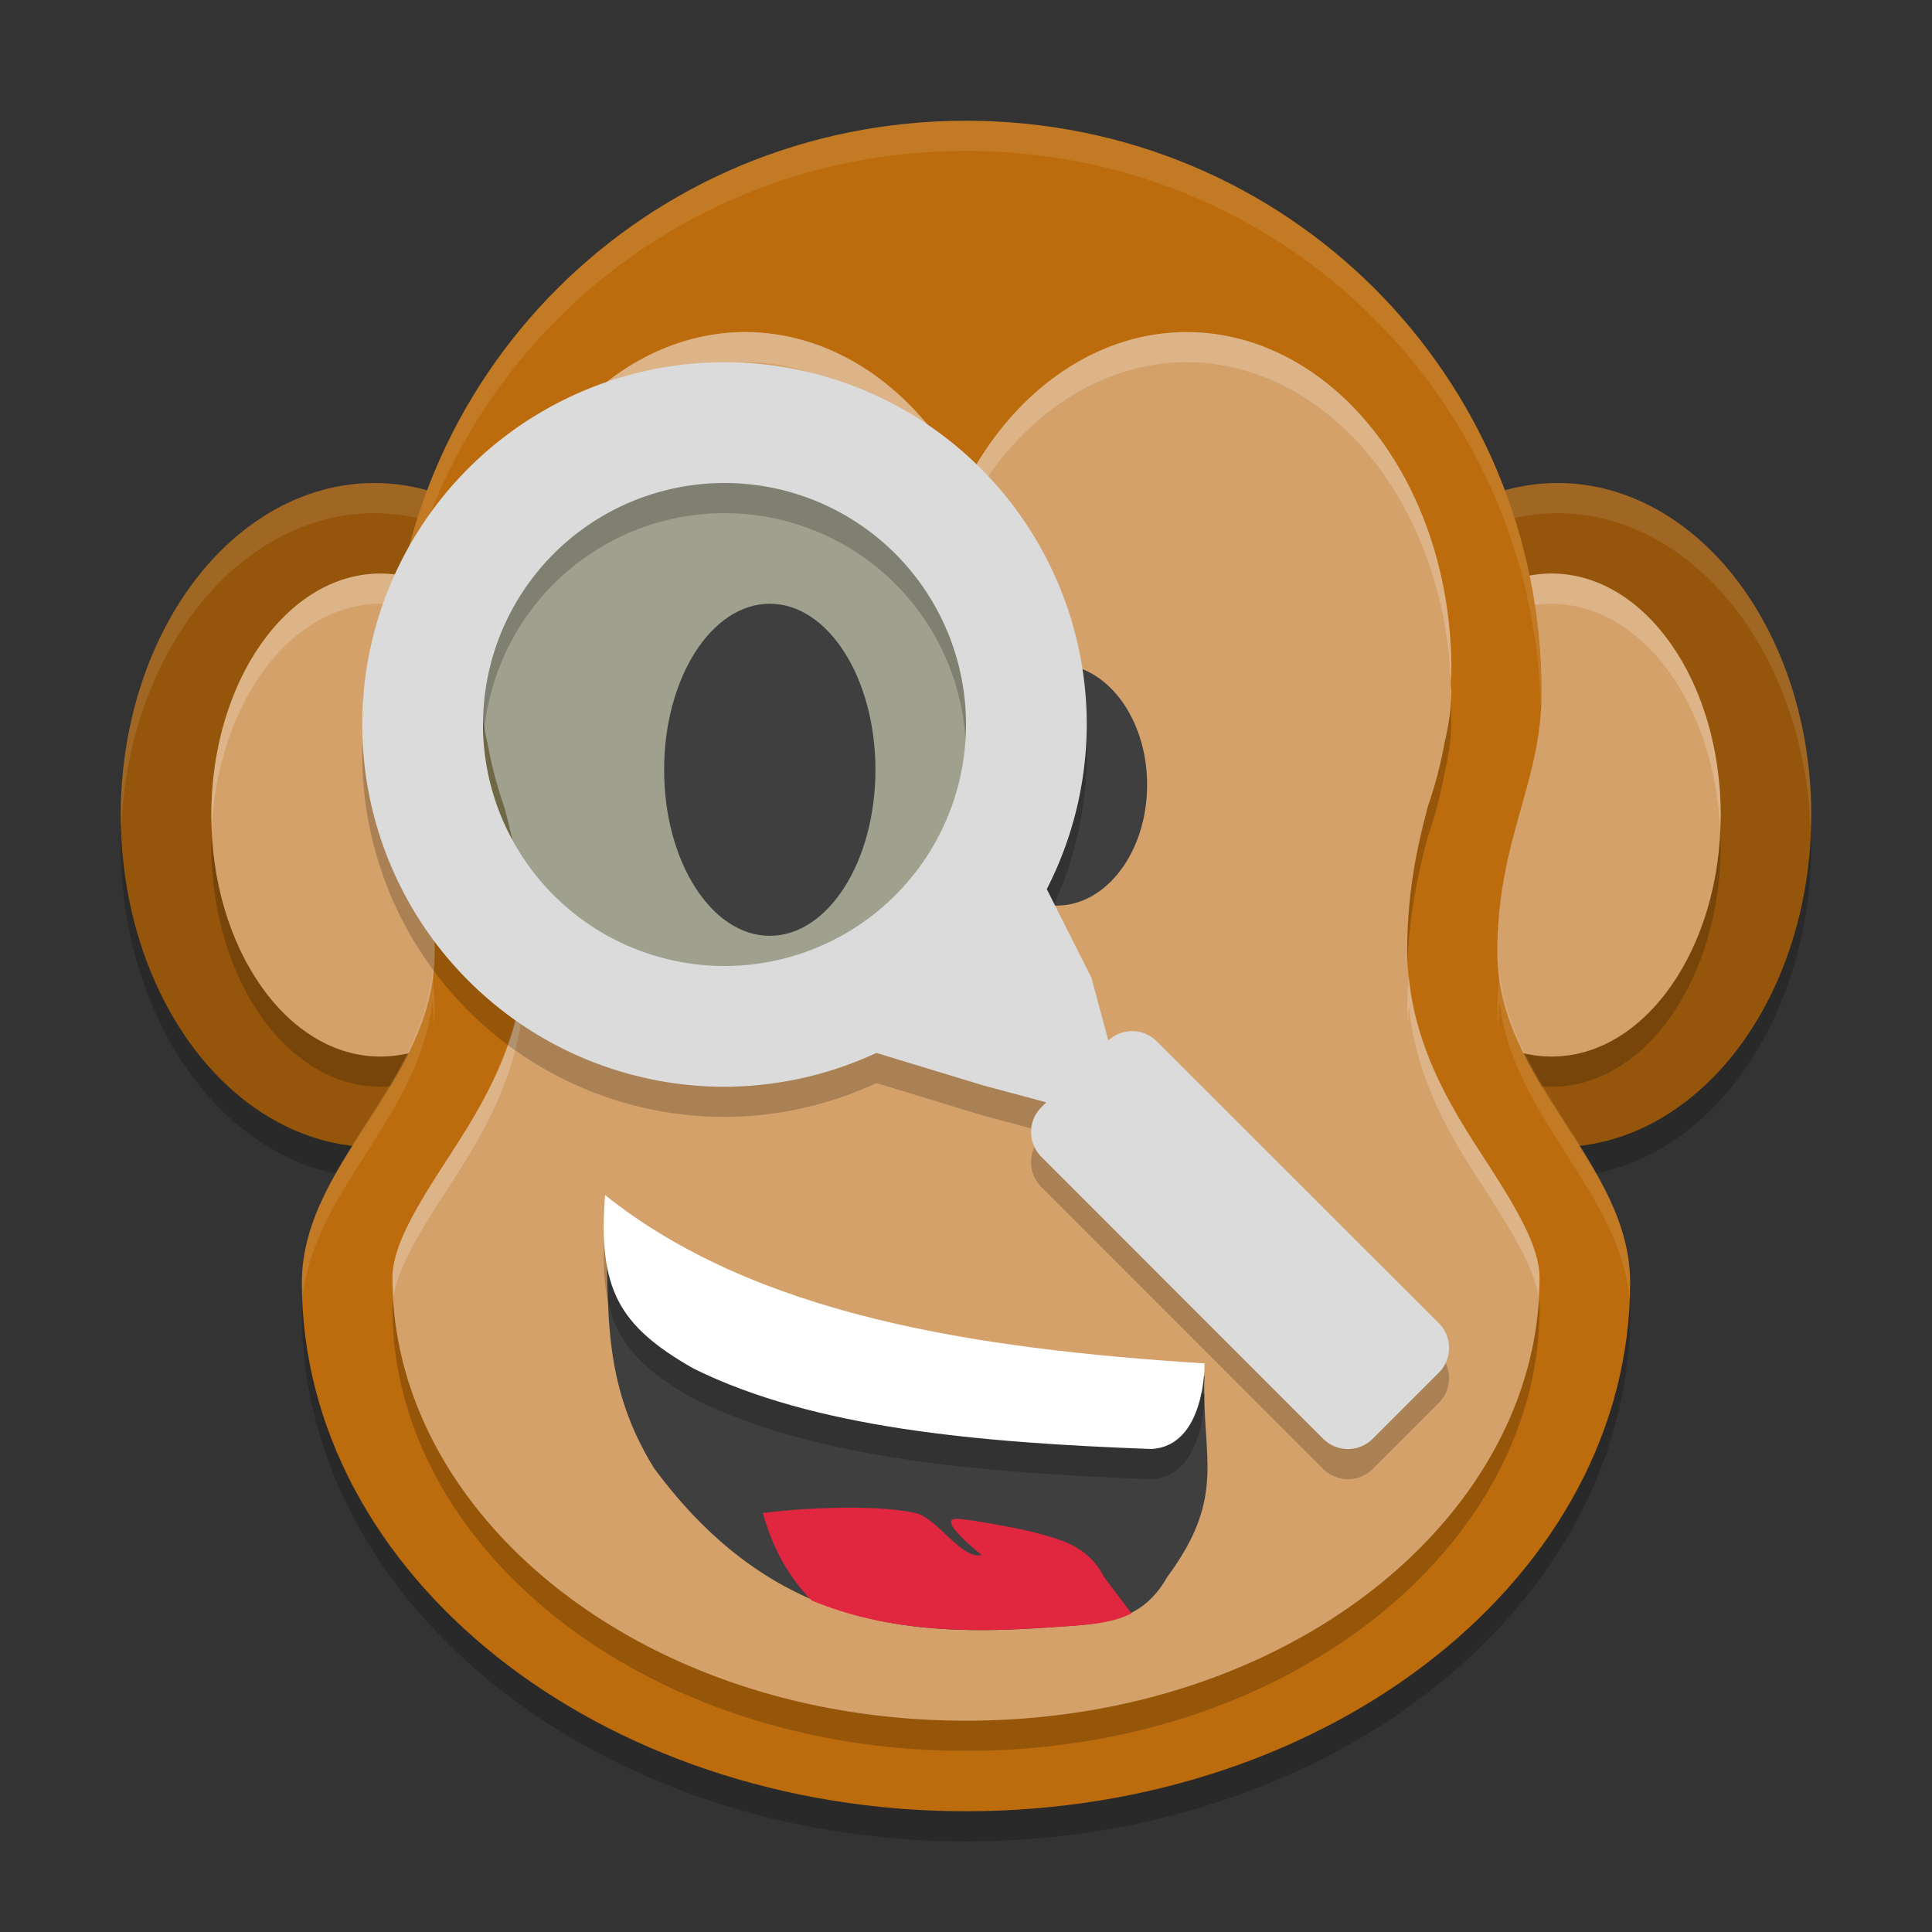
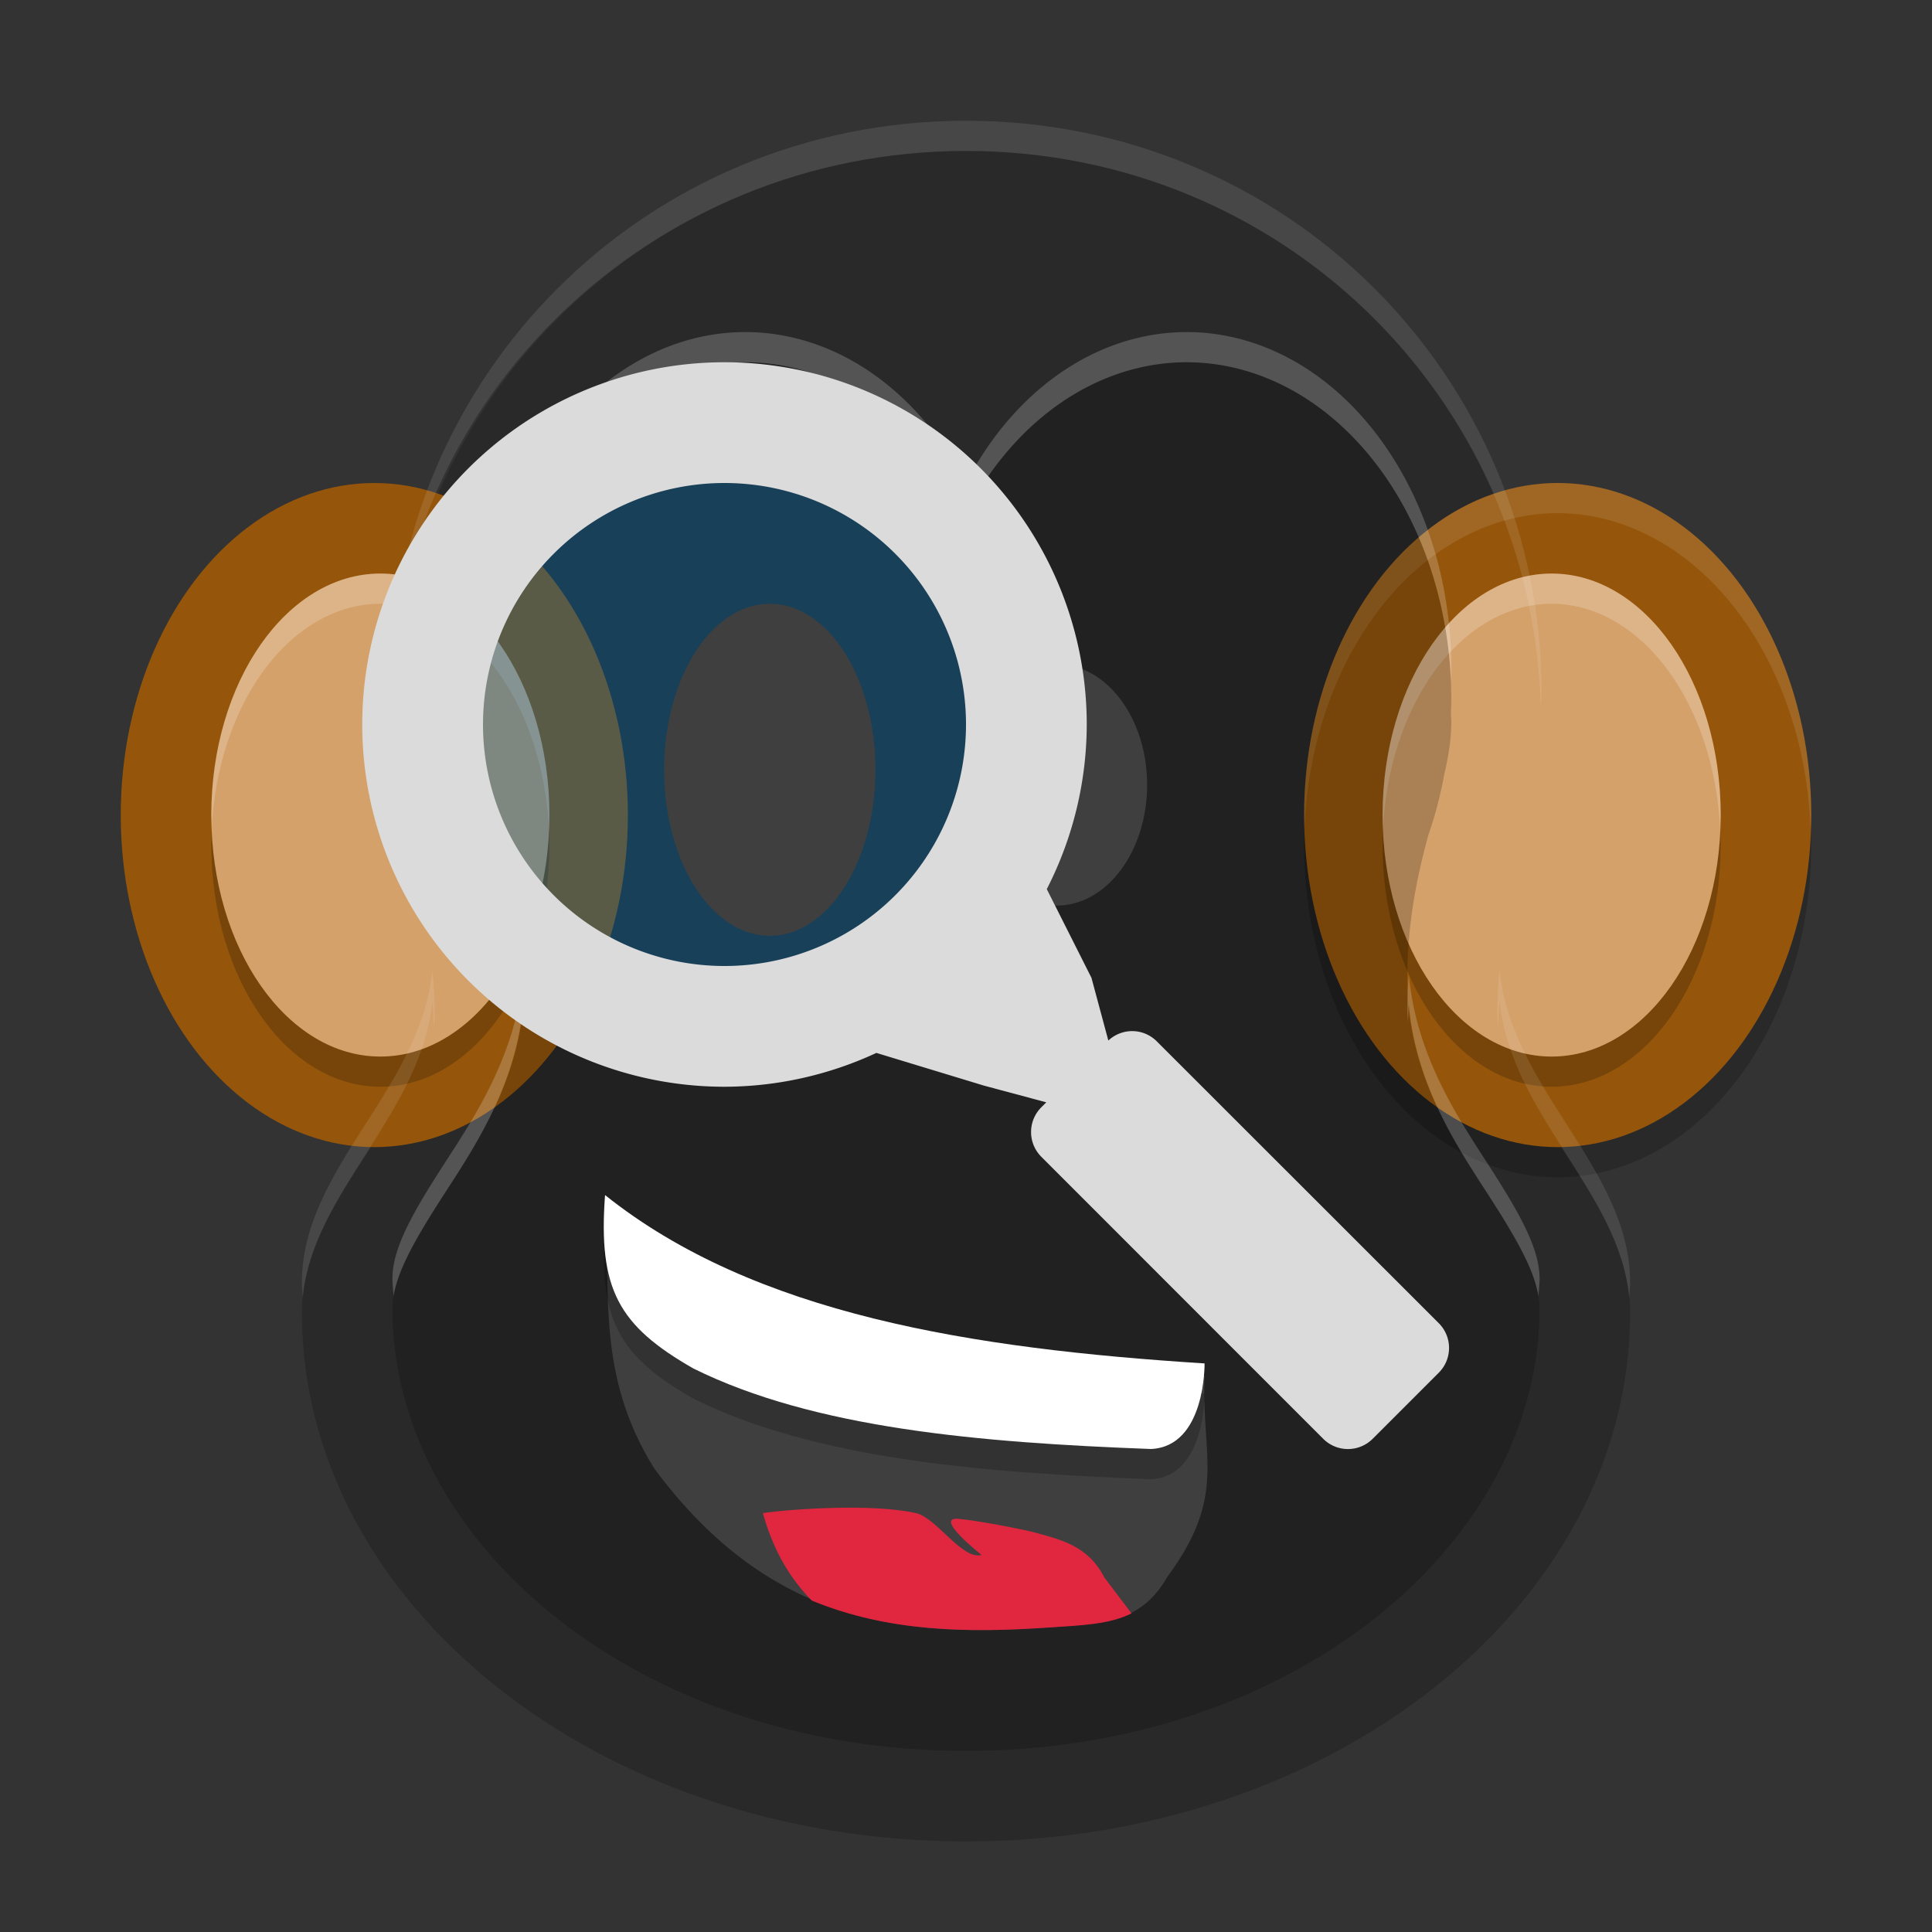
<svg xmlns="http://www.w3.org/2000/svg" width="64" height="64" version="1">
  <rect width="100%" height="100%" fill="#333333" stroke="none" />
  <ellipse style="opacity:0.2" cx="-51.6" cy="28" rx="8.4" ry="11" transform="scale(-1,1)" />
-   <ellipse style="opacity:0.2" cx="12.4" cy="28" rx="8.4" ry="11" />
  <path style="opacity:0.2" d="M 32,5 C 21.358,5 12.933,13.48 12.933,23.941 12.933,26.934 14.4,28.8 14.4,32.549 14.4,36.851 10.007,39.506 10,43.481 10,53.156 19.85,61 32,61 c 12.15,-7.8e-5 22,-7.844 22,-17.519 -0.007,-3.975 -4.4,-6.63 -4.4,-10.932 0,-3.749 1.467,-5.615 1.467,-8.608 C 51.067,13.48 42.642,5 32,5 Z" />
  <ellipse style="fill:#95560b" cx="-51.6" cy="27" rx="8.4" ry="11" transform="scale(-1,1)" />
  <path style="opacity:0.1;fill:#ffffff" d="M 51.602 16 A 8.4 11 0 0 0 43.199 27 A 8.4 11 0 0 0 43.215 27.42 A 8.4 11 0 0 1 51.602 17 A 8.4 11 0 0 1 59.98 27.486 A 8.4 11 0 0 0 60 27 A 8.4 11 0 0 0 51.602 16 z" />
  <ellipse style="opacity:0.2" cx="-51.4" cy="28" rx="5.6" ry="8" transform="scale(-1,1)" />
  <ellipse style="fill:#d5a16a" cx="-51.4" cy="27" rx="5.6" ry="8" transform="scale(-1,1)" />
  <path style="opacity:0.2;fill:#ffffff" d="M 51.398 19 A 5.6 8 0 0 0 45.801 27 A 5.6 8 0 0 0 45.818 27.402 A 5.6 8 0 0 1 51.398 20 A 5.6 8 0 0 1 56.98 27.447 A 5.6 8 0 0 0 57 27 A 5.6 8 0 0 0 51.398 19 z" />
  <ellipse style="fill:#95560b" cx="12.4" cy="27" rx="8.4" ry="11" />
-   <path style="opacity:0.1;fill:#ffffff" d="M 12.398 16 A 8.4 11 0 0 0 4 27 A 8.4 11 0 0 0 4.016 27.412 A 8.4 11 0 0 1 12.398 17 A 8.4 11 0 0 1 20.781 27.496 A 8.4 11 0 0 0 20.801 27 A 8.4 11 0 0 0 12.398 16 z" />
  <ellipse style="opacity:0.2" cx="12.6" cy="28" rx="5.6" ry="8" />
  <ellipse style="fill:#d5a16a" cx="12.6" cy="27" rx="5.6" ry="8" />
  <path style="opacity:0.2;fill:#ffffff" d="M 12.602 19 A 5.6 8 0 0 0 7 27 A 5.6 8 0 0 0 7.018 27.391 A 5.6 8 0 0 1 12.602 20 A 5.6 8 0 0 1 18.182 27.459 A 5.6 8 0 0 0 18.199 27 A 5.6 8 0 0 0 12.602 19 z" />
-   <path style="fill:#bc6b0d" d="M 32,4 C 21.358,4 12.933,12.48 12.933,22.941 12.933,25.934 14.4,27.8 14.4,31.549 14.4,35.851 10.007,38.506 10,42.481 10,52.156 19.85,60 32,60 c 12.15,-7.8e-5 22,-7.844 22,-17.519 -0.007,-3.975 -4.4,-6.63 -4.4,-10.932 0,-3.749 1.467,-5.615 1.467,-8.608 C 51.067,12.48 42.642,4 32,4 Z" />
-   <path style="opacity:0.1;fill:#ffffff" d="M 32 4 C 21.358 4 12.934 12.481 12.934 22.941 C 12.934 23.102 12.951 23.249 12.961 23.402 C 13.247 13.193 21.543 5 32 5 C 42.457 5 50.753 13.193 51.039 23.402 C 51.049 23.249 51.066 23.102 51.066 22.941 C 51.066 12.481 42.642 4 32 4 z M 14.324 32.148 C 13.937 36.094 10.007 38.699 10 42.48 C 10 42.651 10.022 42.817 10.031 42.986 C 10.357 39.468 13.954 36.919 14.324 33.148 C 14.353 33.424 14.359 33.729 14.371 34.025 C 14.383 33.867 14.398 33.71 14.398 33.547 C 14.398 33.047 14.369 32.588 14.324 32.148 z M 49.676 32.148 C 49.631 32.588 49.602 33.047 49.602 33.547 C 49.602 33.71 49.617 33.867 49.629 34.025 C 49.641 33.729 49.647 33.424 49.676 33.148 C 50.046 36.919 53.643 39.468 53.969 42.986 C 53.978 42.817 54 42.651 54 42.48 C 53.993 38.699 50.063 36.094 49.676 32.148 z" />
+   <path style="opacity:0.1;fill:#ffffff" d="M 32 4 C 21.358 4 12.934 12.481 12.934 22.941 C 13.247 13.193 21.543 5 32 5 C 42.457 5 50.753 13.193 51.039 23.402 C 51.049 23.249 51.066 23.102 51.066 22.941 C 51.066 12.481 42.642 4 32 4 z M 14.324 32.148 C 13.937 36.094 10.007 38.699 10 42.48 C 10 42.651 10.022 42.817 10.031 42.986 C 10.357 39.468 13.954 36.919 14.324 33.148 C 14.353 33.424 14.359 33.729 14.371 34.025 C 14.383 33.867 14.398 33.71 14.398 33.547 C 14.398 33.047 14.369 32.588 14.324 32.148 z M 49.676 32.148 C 49.631 32.588 49.602 33.047 49.602 33.547 C 49.602 33.71 49.617 33.867 49.629 34.025 C 49.641 33.729 49.647 33.424 49.676 33.148 C 50.046 36.919 53.643 39.468 53.969 42.986 C 53.978 42.817 54 42.651 54 42.48 C 53.993 38.699 50.063 36.094 49.676 32.148 z" />
  <path style="opacity:0.2" d="m 24.692,12 a 8.769,11.152 0 0 0 -8.769,11.152 8.769,11.152 0 0 0 0.017,0.436 c -0.002,0.106 -0.017,0.192 -0.017,0.302 1e-6,0.585 0.091,1.138 0.226,1.726 a 8.769,11.152 0 0 0 0.548,2.088 c 0.339,1.259 0.688,2.815 0.688,4.756 0,3.047 -1.52,5.321 -2.626,7.03 C 13.652,41.198 13.002,42.35 13,43.35 13.004,51.175 21.213,58 32,58 c 10.787,-7e-5 18.996,-6.825 19,-14.65 -0.002,-1 -0.652,-2.152 -1.758,-3.861 -1.107,-1.709 -2.626,-3.982 -2.626,-7.03 0,-1.961 0.357,-3.529 0.699,-4.794 a 8.769,11.152 0 0 0 0.525,-1.998 c 0.141,-0.607 0.237,-1.177 0.237,-1.778 -2e-6,-0.098 -0.013,-0.174 -0.014,-0.27 a 8.769,11.152 0 0 0 0.014,-0.468 A 8.769,11.152 0 0 0 39.308,12 8.769,11.152 0 0 0 32,17.001 8.769,11.152 0 0 0 24.692,12 Z" />
-   <path style="fill:#d5a16a" d="m 24.692,11 a 8.769,11.152 0 0 0 -8.769,11.152 8.769,11.152 0 0 0 0.017,0.436 c -0.002,0.106 -0.017,0.192 -0.017,0.302 1e-6,0.585 0.091,1.138 0.226,1.726 a 8.769,11.152 0 0 0 0.548,2.088 c 0.339,1.259 0.688,2.815 0.688,4.756 0,3.047 -1.52,5.321 -2.626,7.03 C 13.652,40.198 13.002,41.35 13,42.35 13.004,50.175 21.213,57 32,57 c 10.787,-7e-5 18.996,-6.825 19,-14.65 -0.002,-1 -0.652,-2.152 -1.758,-3.861 -1.107,-1.709 -2.626,-3.982 -2.626,-7.03 0,-1.961 0.357,-3.529 0.699,-4.794 a 8.769,11.152 0 0 0 0.525,-1.998 c 0.141,-0.607 0.237,-1.177 0.237,-1.778 -2e-6,-0.098 -0.013,-0.174 -0.014,-0.27 a 8.769,11.152 0 0 0 0.014,-0.468 A 8.769,11.152 0 0 0 39.308,11 8.769,11.152 0 0 0 32,16.001 8.769,11.152 0 0 0 24.692,11 Z" />
  <path style="opacity:0.2;fill:#ffffff" d="M 24.691 11 A 8.769 11.152 0 0 0 15.922 22.152 A 8.769 11.152 0 0 0 15.939 22.529 A 8.769 11.152 0 0 1 24.691 12 A 8.769 11.152 0 0 1 32 17 A 8.769 11.152 0 0 1 39.309 12 A 8.769 11.152 0 0 1 48.072 22.979 C 48.074 22.949 48.078 22.92 48.078 22.891 C 48.078 22.792 48.064 22.716 48.062 22.621 A 8.769 11.152 0 0 0 48.078 22.152 A 8.769 11.152 0 0 0 39.309 11 A 8.769 11.152 0 0 0 32 16 A 8.769 11.152 0 0 0 24.691 11 z M 15.934 22.697 C 15.928 22.76 15.922 22.821 15.922 22.891 C 15.922 22.914 15.927 22.936 15.928 22.959 A 8.769 11.152 0 0 1 15.934 22.697 z M 46.668 32.281 C 46.64 32.661 46.617 33.047 46.617 33.461 C 46.617 33.602 46.636 33.733 46.643 33.871 C 46.652 33.675 46.654 33.471 46.668 33.281 C 46.909 35.917 48.238 37.938 49.242 39.488 C 50.2 40.968 50.814 42.031 50.963 42.939 C 50.973 42.743 51 42.549 51 42.352 C 50.998 41.352 50.349 40.197 49.242 38.488 C 48.238 36.938 46.909 34.917 46.668 32.281 z M 17.332 32.285 C 17.09 34.919 15.761 36.939 14.758 38.488 C 13.651 40.197 13.002 41.352 13 42.352 C 13 42.549 13.027 42.743 13.037 42.939 C 13.186 42.031 13.8 40.968 14.758 39.488 C 15.761 37.939 17.09 35.919 17.332 33.285 C 17.346 33.474 17.348 33.678 17.357 33.873 C 17.364 33.735 17.383 33.603 17.383 33.461 C 17.383 33.05 17.36 32.663 17.332 32.285 z" />
  <path style="opacity:0.25;fill:#009cff" d="m 24,15.601 a 8.308,8.308 0 0 1 8.308,8.308 A 8.308,8.308 0 0 1 24,32.216 8.308,8.308 0 0 1 15.692,23.908 a 8.308,8.308 0 0 1 8.308,-8.308 z" />
  <path style="fill:#3f3f3f" d="m 20.043,40 c 4.95,3.955 12.148,5.089 19.859,5.577 -0.108,2.711 0.762,3.961 -1.237,6.664 -0.89,1.579 -2.272,1.547 -3.898,1.666 -4.644,0.335 -9.199,0.005 -13.098,-5.268 C 19.743,45.542 20.248,42.827 20.043,40 Z" />
  <path style="opacity:0.2" d="m 20.043,40.588 c -0.232,3.119 0.445,4.327 2.926,5.745 4.006,1.985 9.475,2.454 15.159,2.667 1.816,-0.082 1.775,-2.835 1.775,-2.835 C 32.191,45.676 24.993,44.543 20.043,40.588 Z" />
  <path style="fill:#ffffff" d="m 20.043,39.588 c -0.232,3.119 0.445,4.327 2.926,5.745 4.006,1.985 9.475,2.454 15.159,2.667 1.816,-0.082 1.775,-2.835 1.775,-2.835 C 32.191,44.676 24.993,43.543 20.043,39.588 Z" />
  <path style="fill:#e12640" d="m 27.639,49.95 c -0.971,0.023 -1.885,0.103 -2.369,0.173 0.376,1.334 0.953,2.215 1.619,2.897 2.523,1.042 5.186,1.078 7.879,0.892 1.023,-0.072 1.948,-0.089 2.716,-0.465 l -0.9,-1.189 c -0.553,-1.07 -1.438,-1.255 -2.432,-1.525 -0.923,-0.204 -1.962,-0.381 -2.399,-0.42 -0.853,-0.076 0.763,1.196 0.763,1.196 -0.633,0.182 -1.491,-1.228 -2.166,-1.383 -0.711,-0.163 -1.739,-0.199 -2.71,-0.177 z" />
  <ellipse style="fill:#3f3f3f" cx="25.5" cy="25.5" rx="3.5" ry="5.5" />
  <ellipse style="fill:#3f3f3f" cx="35" cy="26" rx="3" ry="4" />
-   <path style="opacity:0.2" d="m 24,12.999 a 12,12 0 0 0 -12,12 12,12 0 0 0 12,12 12,12 0 0 0 5.031,-1.121 l 3.559,1.082 2.07,0.555 -0.164,0.164 c -0.454,0.454 -0.454,1.186 0,1.641 l 9.336,9.34 c 0.454,0.454 1.186,0.454 1.641,0 l 2.188,-2.188 c 0.454,-0.454 0.454,-1.186 0,-1.641 L 38.32,35.495 C 37.876,35.051 37.171,35.045 36.715,35.468 L 36.156,33.39 34.676,30.452 A 12,12 0 0 0 36,24.999 a 12,12 0 0 0 -12,-12 z m 0,4 a 8,8 0 0 1 8,8 8,8 0 0 1 -8,8 8,8 0 0 1 -8,-8 8,8 0 0 1 8,-8 z" />
  <path style="fill:#dbdbdb" d="m 24,12 a 12,12 0 0 0 -12,12 12,12 0 0 0 12,12 12,12 0 0 0 5.031,-1.121 l 3.559,1.082 2.07,0.555 -0.164,0.164 c -0.454,0.454 -0.454,1.186 0,1.641 l 9.336,9.34 c 0.454,0.454 1.186,0.454 1.641,0 l 2.188,-2.188 c 0.454,-0.454 0.454,-1.186 0,-1.641 L 38.32,34.496 C 37.876,34.052 37.171,34.045 36.715,34.469 l -0.559,-2.078 -1.48,-2.938 A 12,12 0 0 0 36,24 12,12 0 0 0 24,12 Z m 0,4 a 8,8 0 0 1 8,8 8,8 0 0 1 -8,8 8,8 0 0 1 -8,-8 8,8 0 0 1 8,-8 z" />
</svg>